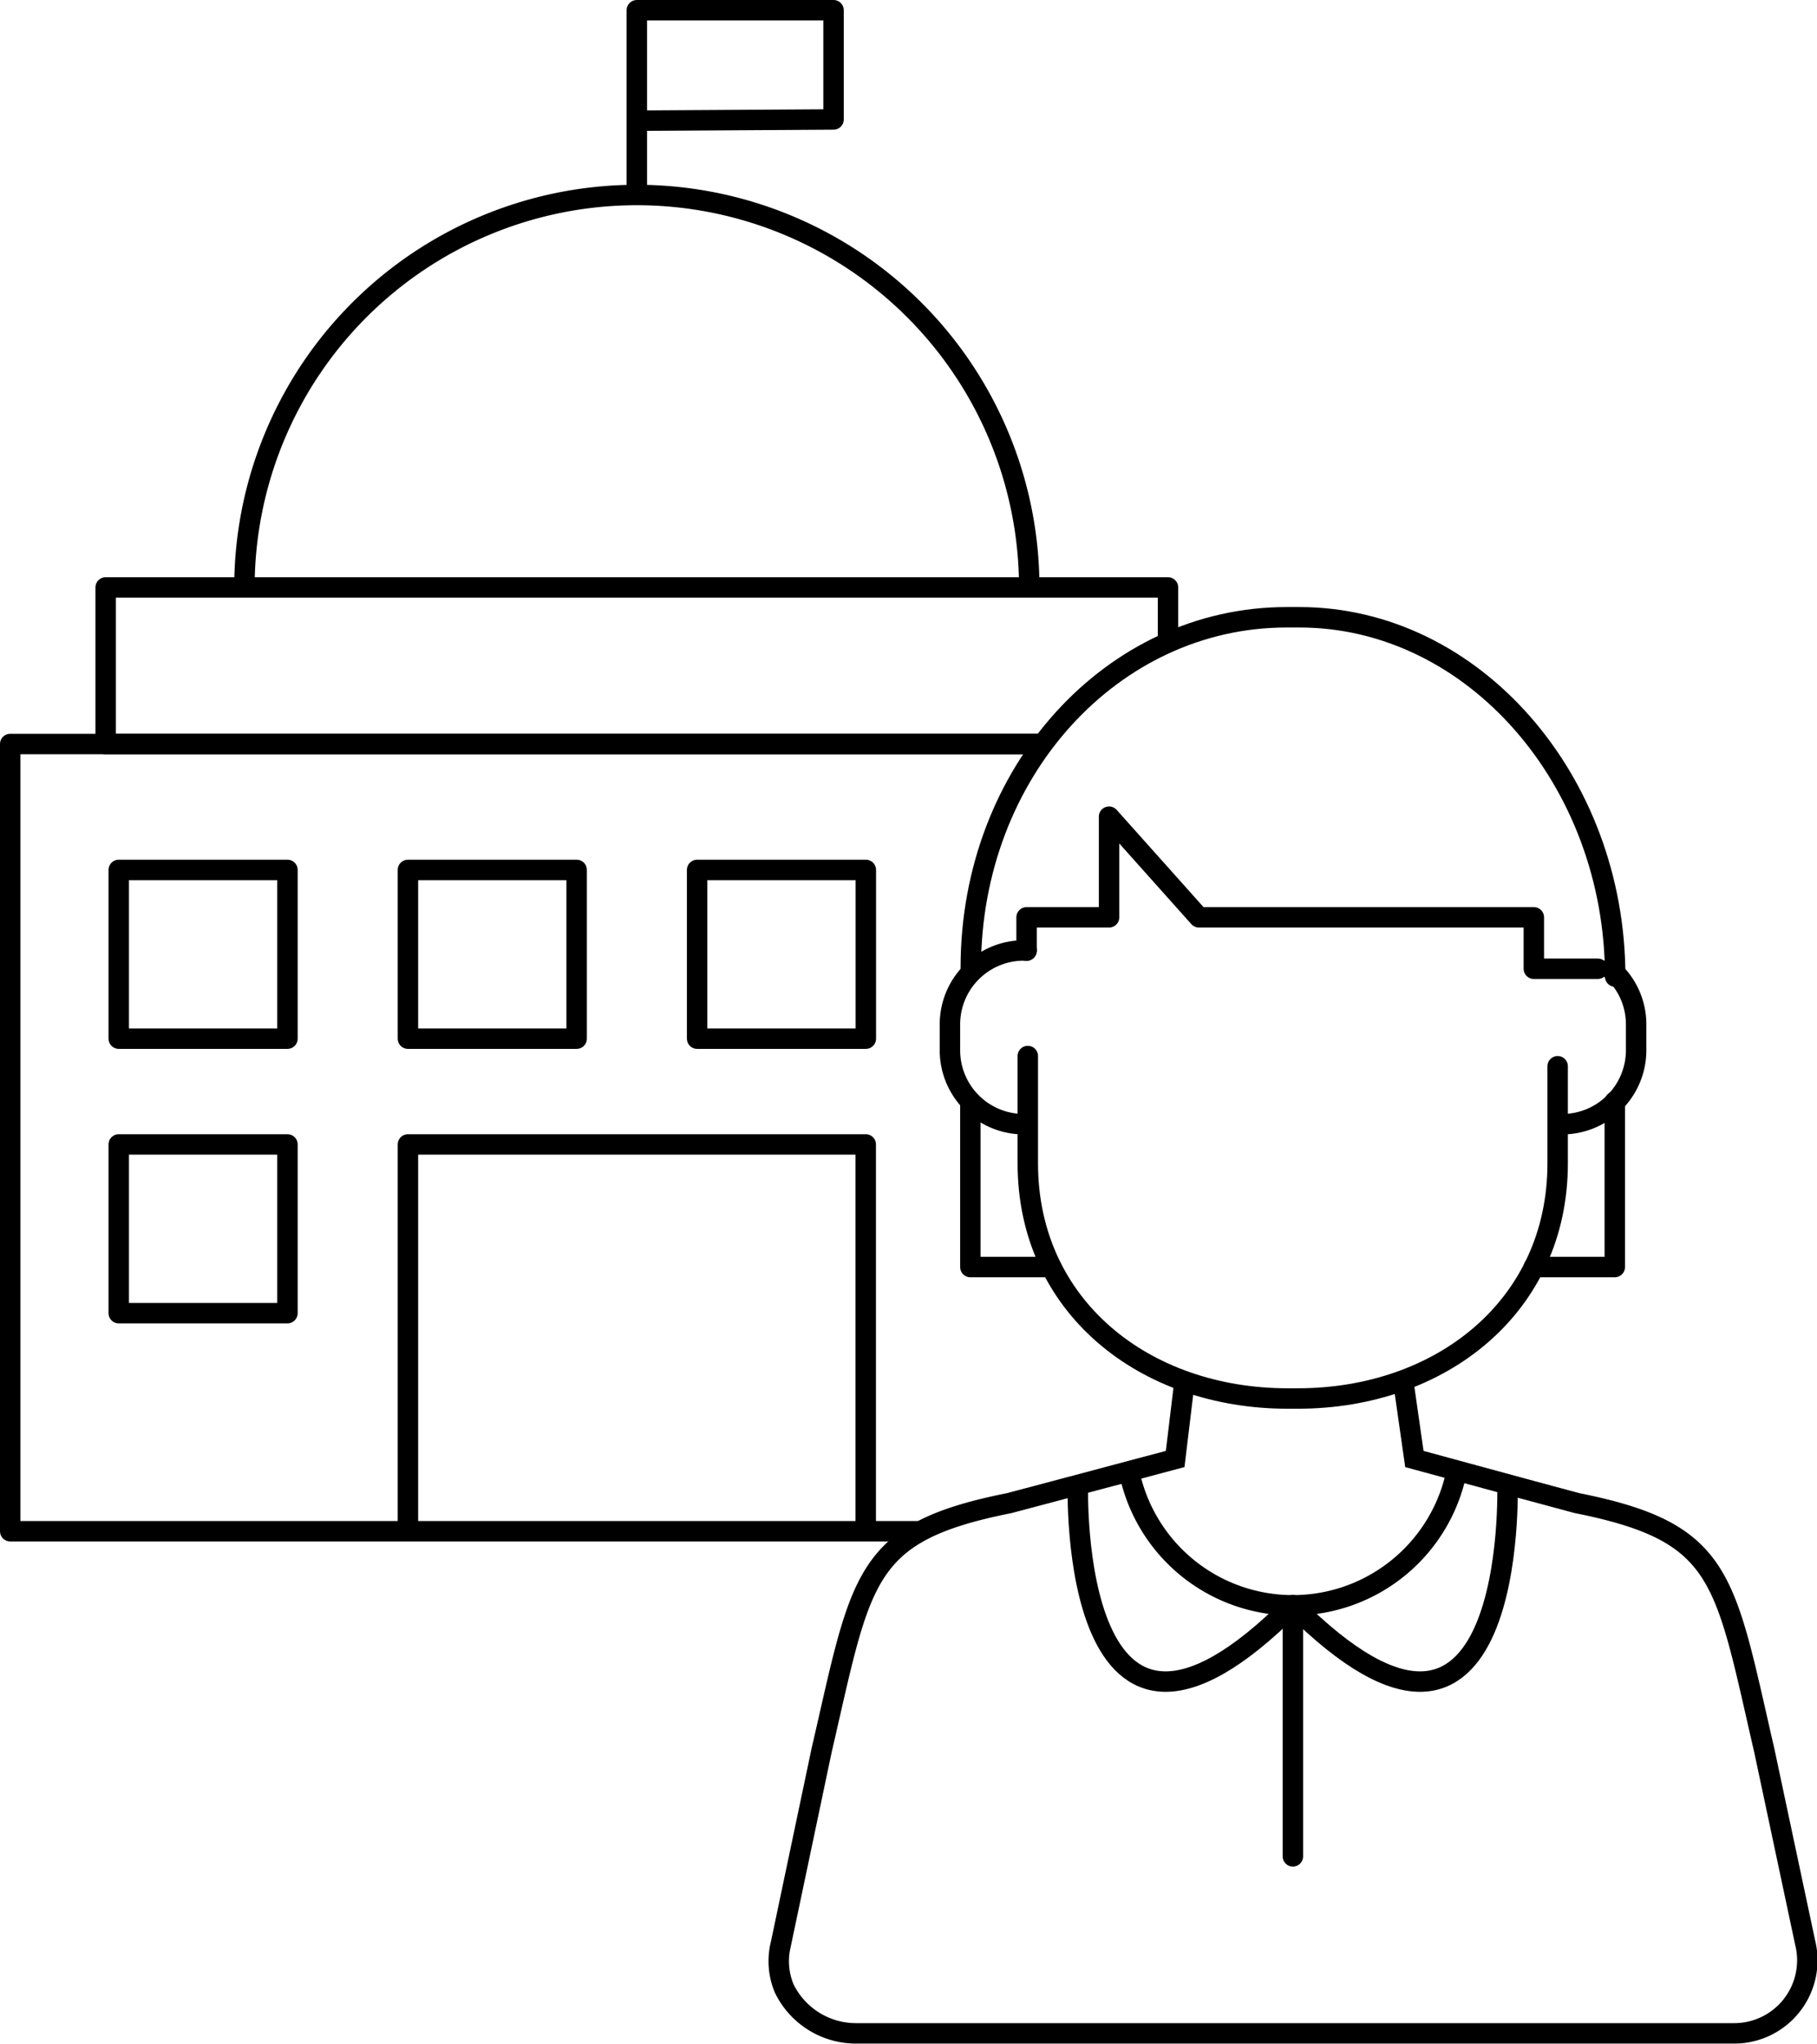
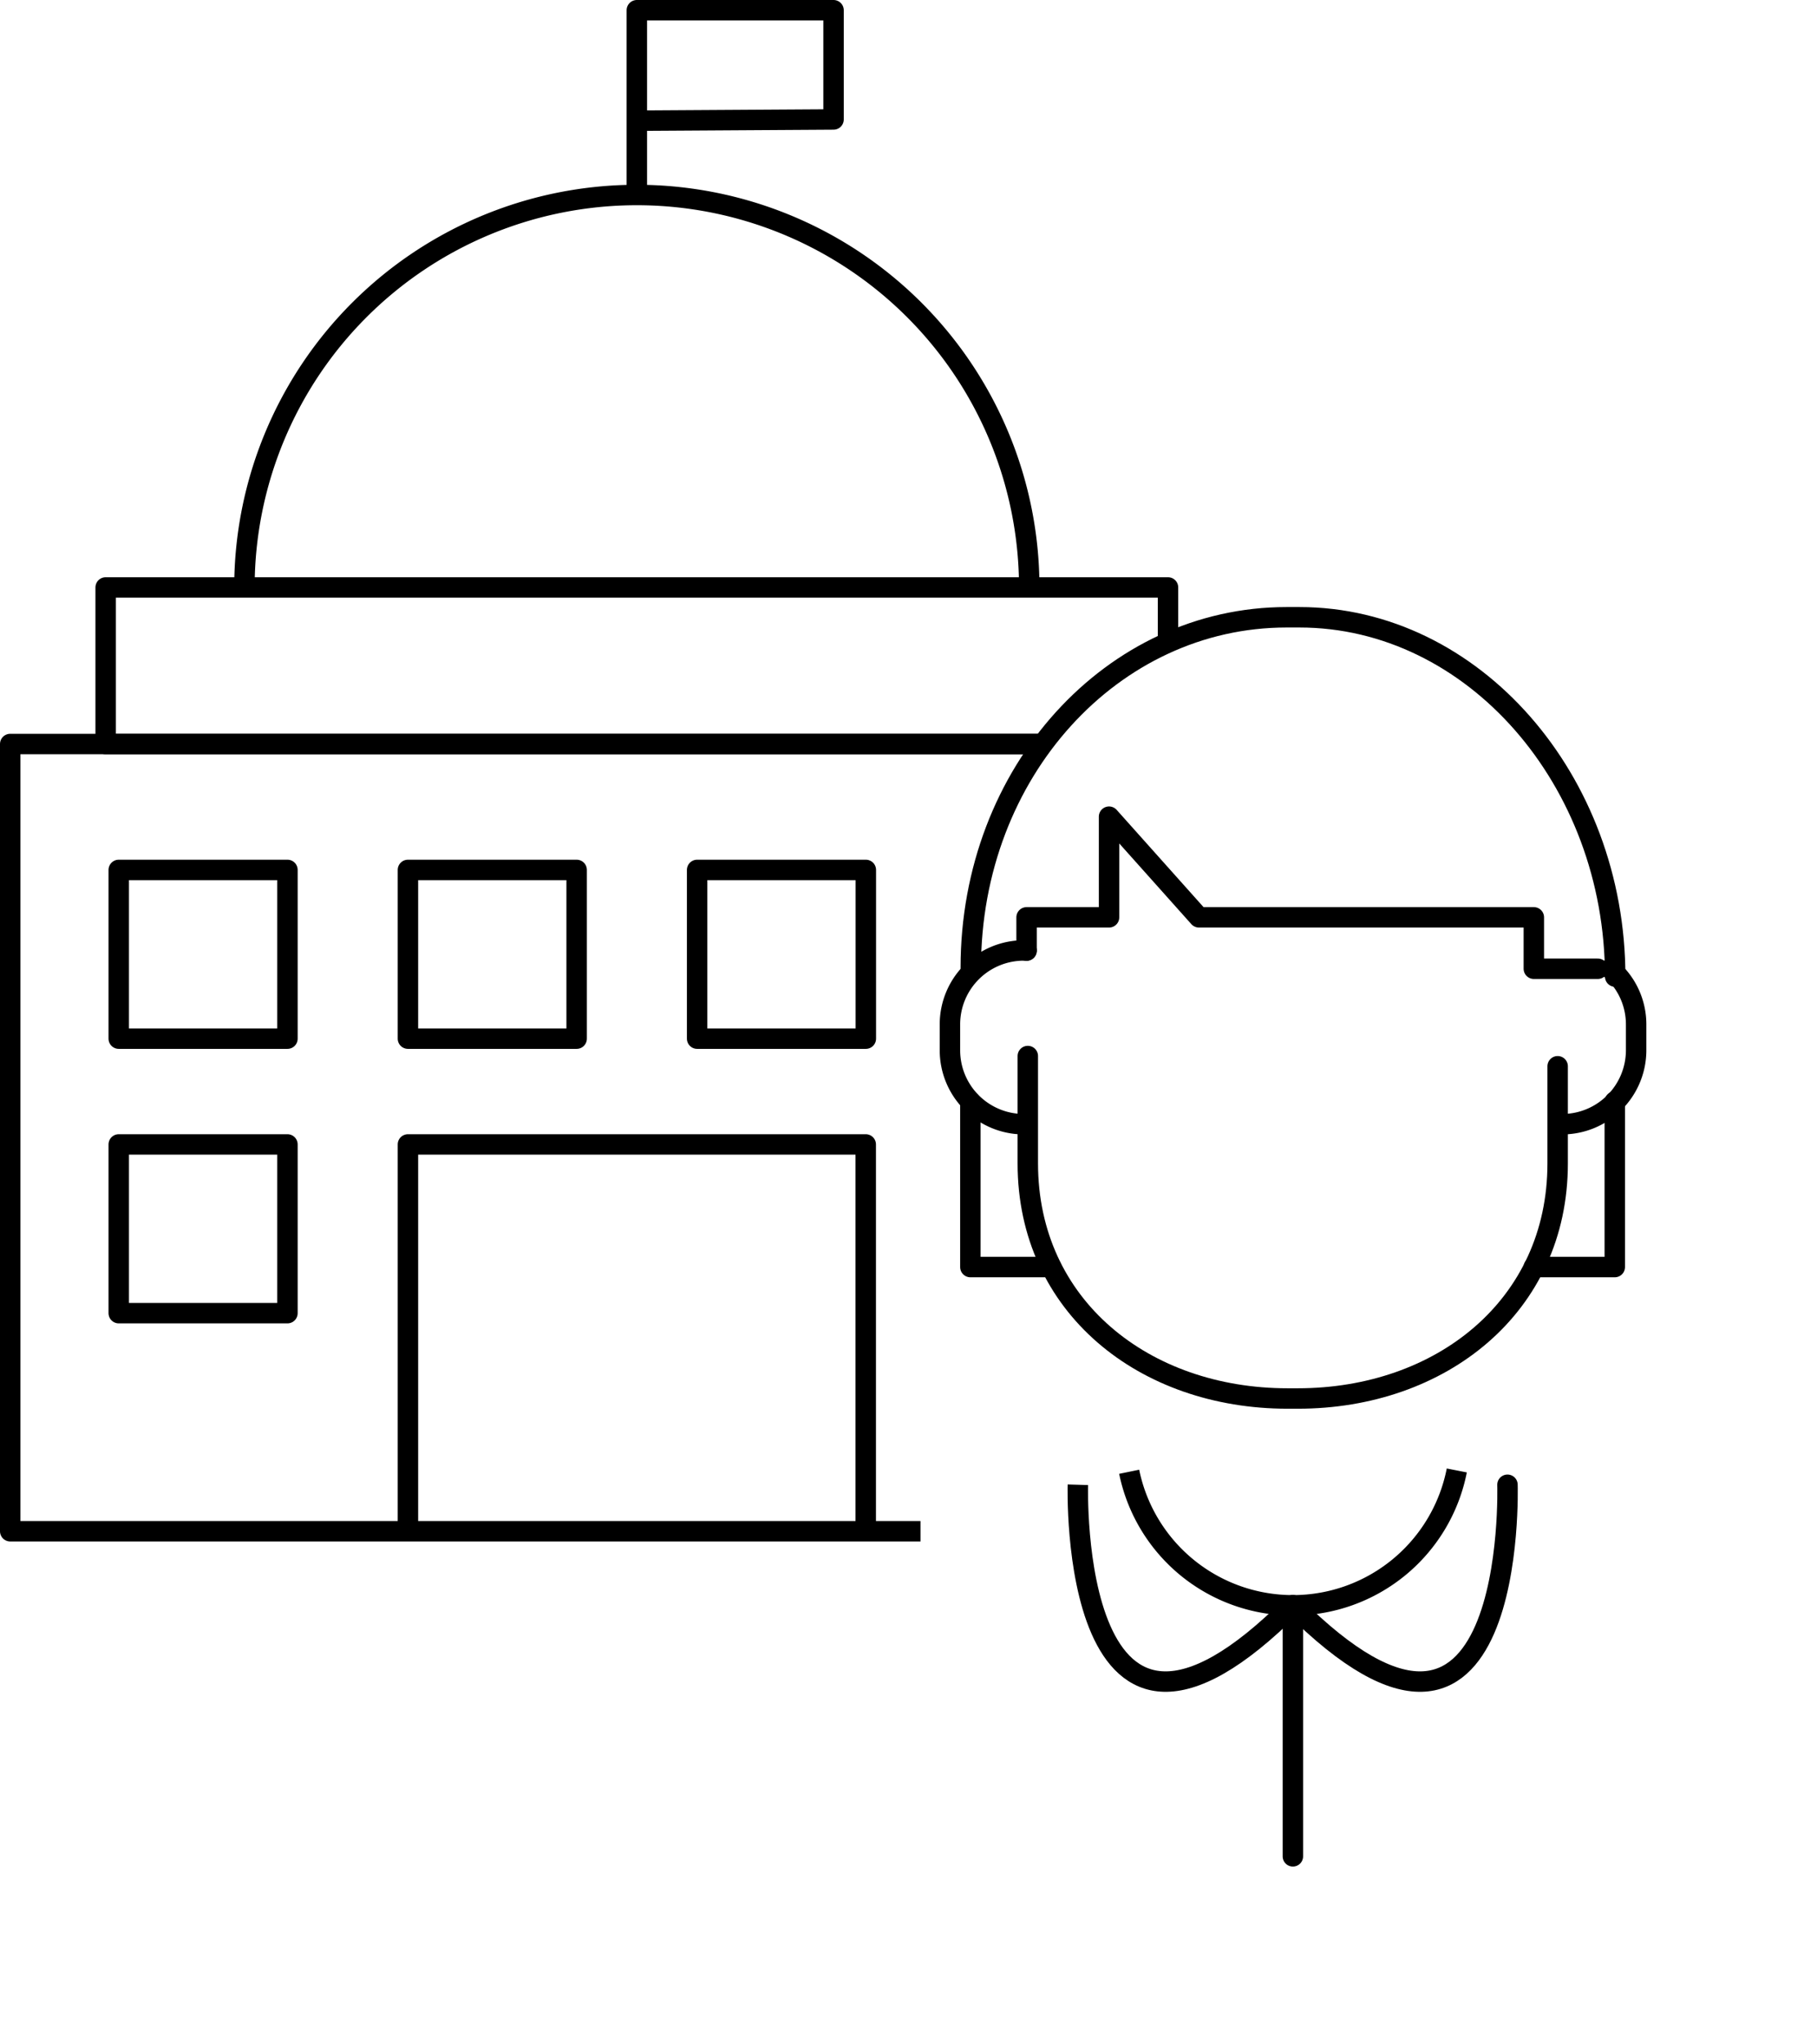
<svg xmlns="http://www.w3.org/2000/svg" viewBox="0 0 177.81 199.98">
  <defs>
    <style>.cls-1,.cls-2,.cls-3{fill:none;stroke:#000;stroke-width:2px;}.cls-1{stroke-miterlimit:10;}.cls-2{stroke-linecap:round;}.cls-2,.cls-3{stroke-linejoin:round;}</style>
  </defs>
  <title>Ativo 18</title>
  <g id="Camada_2" data-name="Camada 2">
    <g id="Layer_7" data-name="Layer 7">
-       <path class="cls-1" d="M116,134.47l-1,8.29-11.69,3.11-4.56,1.21c-14.41,2.88-14.41,7.21-18.35,24.2l-4,19a6.89,6.89,0,0,0,.34,4.28,7.81,7.81,0,0,0,7.09,4.4c1.45,0,2.9,0,4.34,0h81.48a7.15,7.15,0,0,0,7-8.88l-4-18.81c-3.93-17-3.93-21.32-18.35-24.2L149,145.64l-10.59-2.88-1.2-8.39" />
      <path class="cls-2" d="M152.43,104.33v9.51c0,14-11.44,23-25.42,23H126c-14,0-25.42-9-25.42-23V103.33" />
      <path class="cls-3" d="M142.56,143.88a16.35,16.35,0,0,1-32.06.13" />
      <path class="cls-3" d="M105.48,145.28s-1,33.87,21,11.78" />
      <path class="cls-2" d="M147.52,145.28s1.06,33.87-21,11.78v24.58" />
      <path class="cls-2" d="M95,94.7c0-19.22,13.9-34.3,30.89-34.3h1.27c17,0,30.9,15.93,30.9,35.16" />
      <path class="cls-2" d="M157.61,94.79a7.17,7.17,0,0,1,2.5,5.44v2.58A7.24,7.24,0,0,1,152.9,110h-.3" />
      <path class="cls-2" d="M100.46,93h-.3a7.23,7.23,0,0,0-7.2,7.21v2.58a7.23,7.23,0,0,0,7.2,7.21h.3" />
      <polyline class="cls-3" points="90.08 149.83 1 149.83 1 72.8 102.01 72.8" />
      <polyline class="cls-3" points="102.01 72.8 10.34 72.8 10.34 57.48 114.3 57.48 114.3 62.87" />
      <path class="cls-3" d="M23.92,57.48a38.4,38.4,0,0,1,76.8,0" />
      <polyline class="cls-3" points="62.32 19.09 62.32 1 81.57 1 81.57 11.69 62.32 11.81" />
      <rect class="cls-3" x="11.62" y="85.12" width="16.51" height="16.51" />
      <rect class="cls-3" x="11.62" y="111.98" width="16.51" height="16.51" />
      <rect class="cls-3" x="39.92" y="85.12" width="16.51" height="16.51" />
      <rect class="cls-3" x="68.22" y="85.12" width="16.51" height="16.51" />
      <polyline class="cls-3" points="39.92 150.11 39.92 111.98 84.72 111.98 84.72 150.11" />
      <polyline class="cls-2" points="94.96 107.78 94.96 123.98 102.86 123.98" />
      <polyline class="cls-2" points="158.02 107.78 158.02 123.98 150.1 123.98" />
      <polyline class="cls-2" points="100.46 93.02 100.46 89.76 108.53 89.76 108.53 79.91 117.33 89.76 150.1 89.76 150.1 94.79 156.36 94.79" />
    </g>
  </g>
</svg>